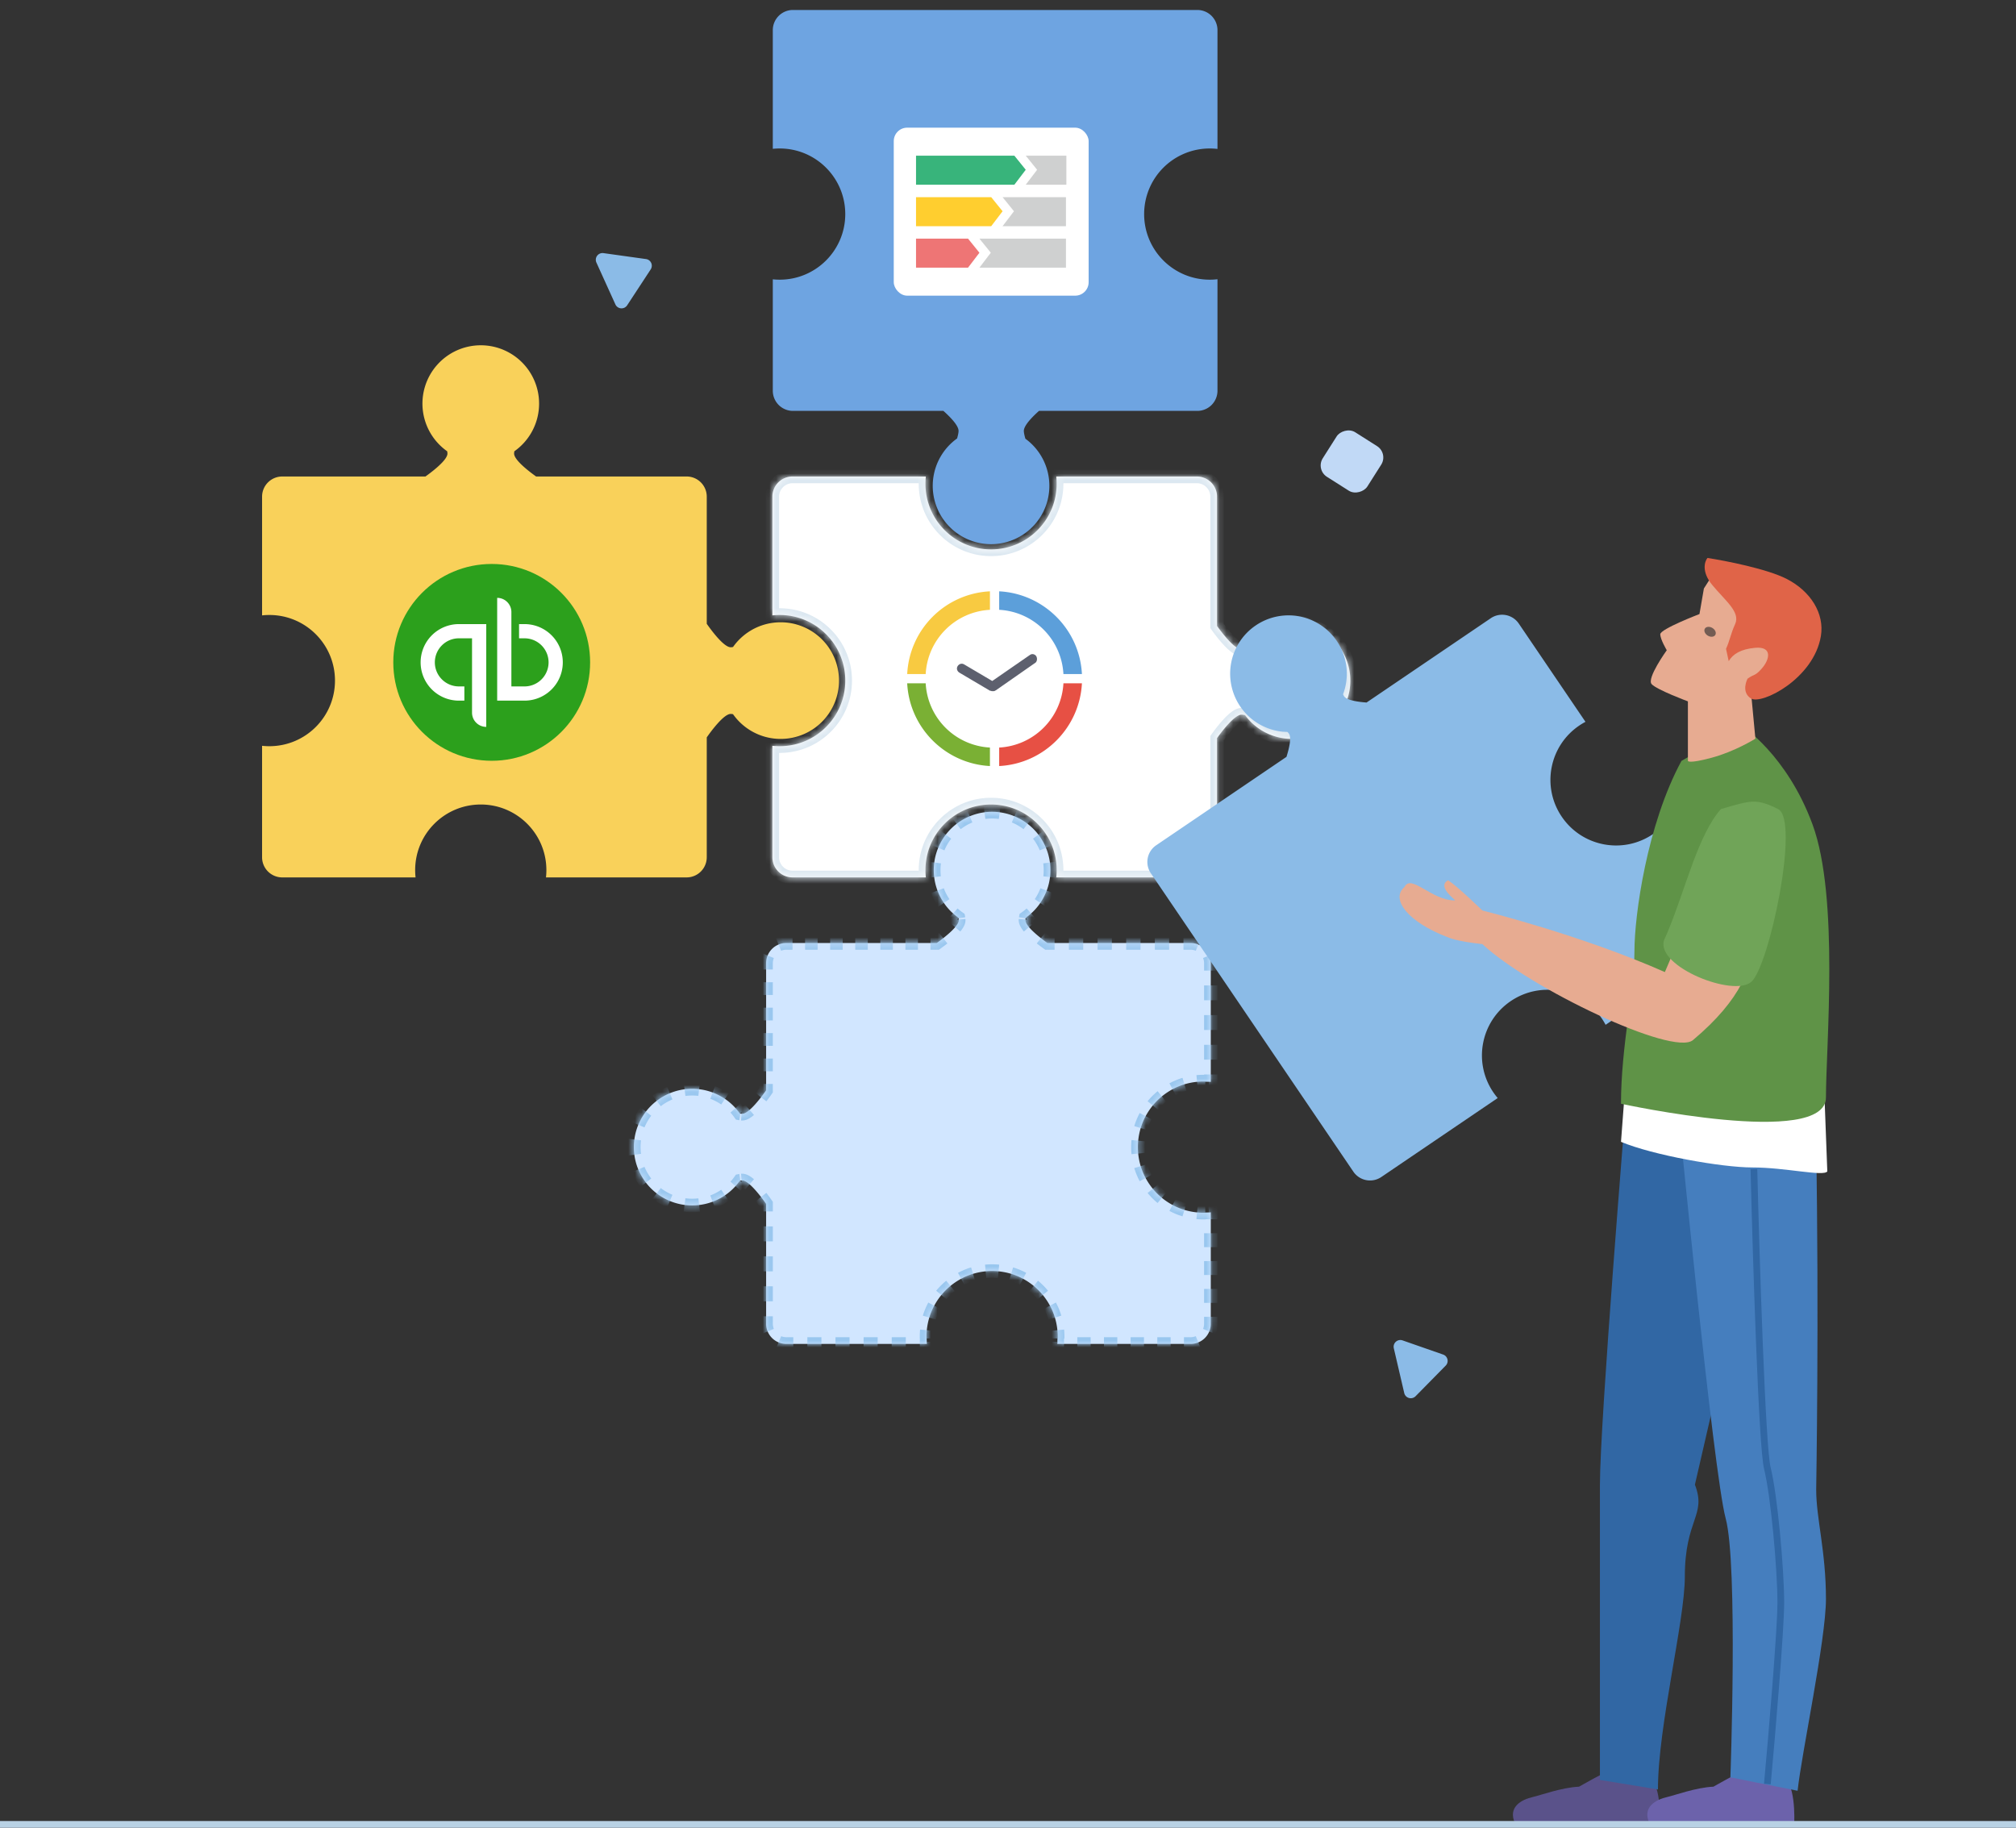
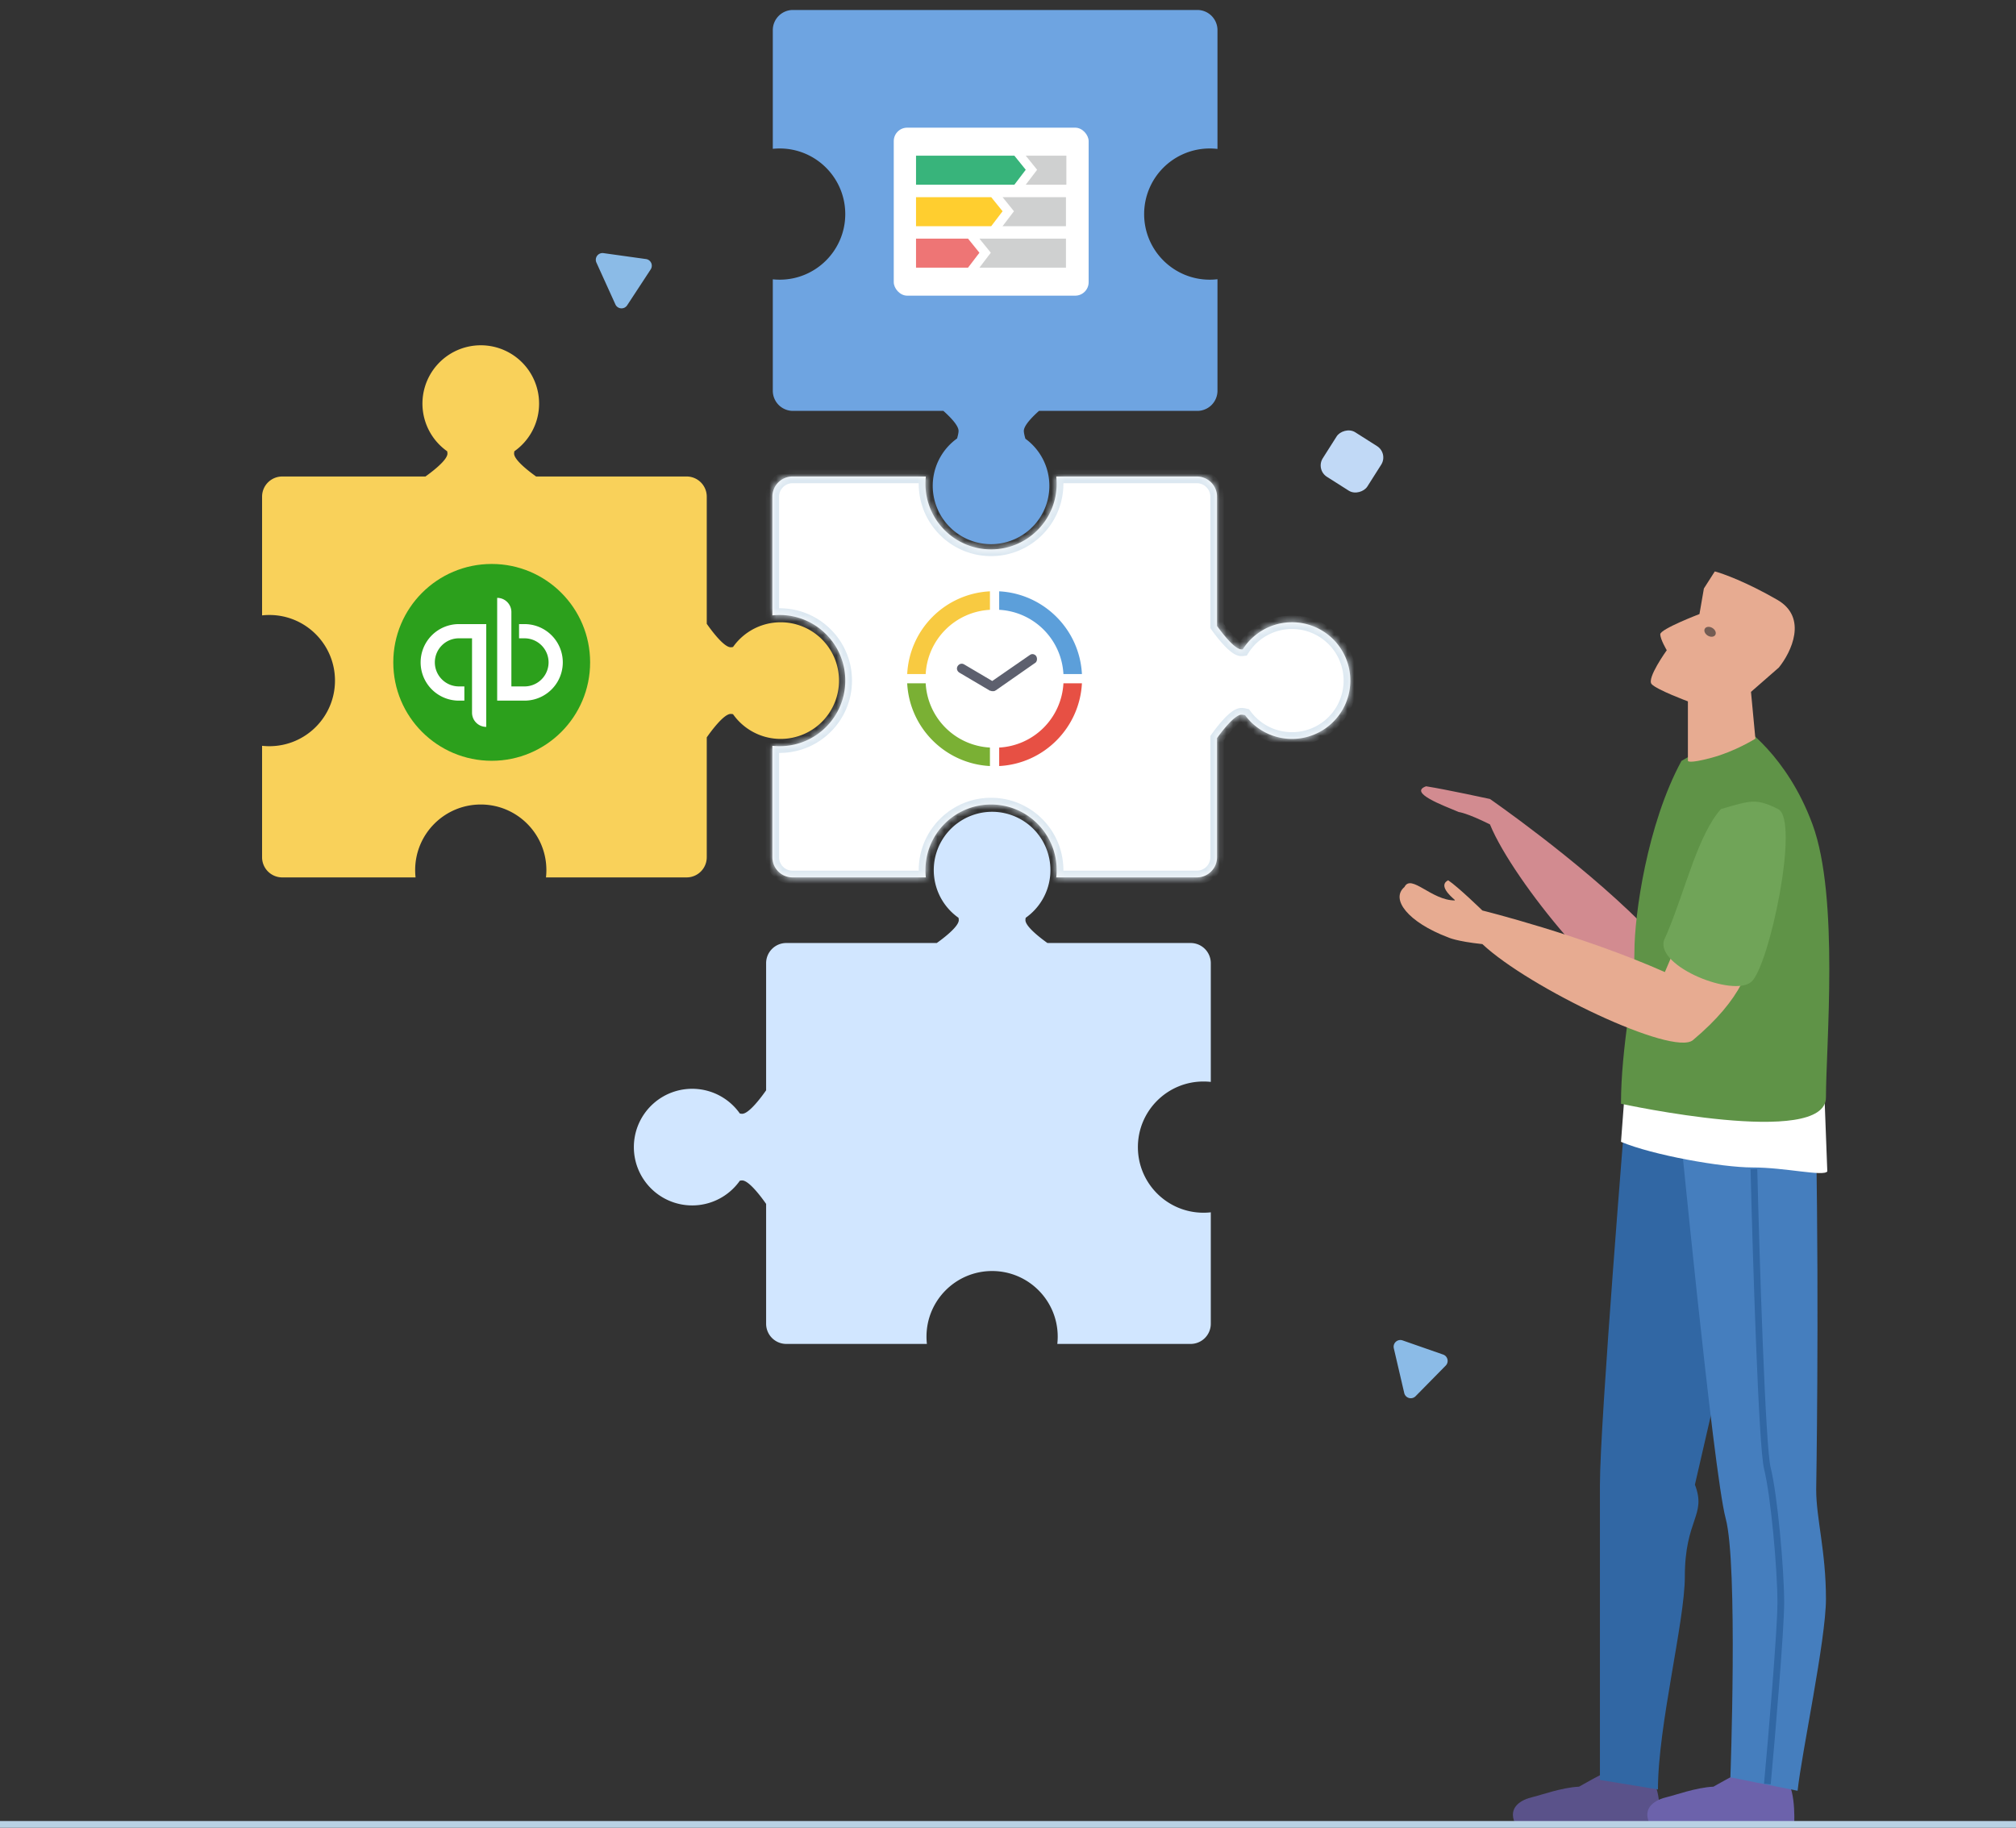
<svg xmlns="http://www.w3.org/2000/svg" width="300" height="272" fill="none">
  <rect width="100%" height="100%" fill="#333333" stroke="none" />
  <g clip-path="url(#clip0)">
    <mask id="a" fill="#fff">
      <path fill-rule="evenodd" clip-rule="evenodd" d="M147.479 81.759c5.392 0 9.763-4.371 9.763-9.763 0-.367-.02-.729-.059-1.085h20.925a3 3 0 0 1 3 3v19.241c.49.691 2.547 3.49 3.642 3.49.057 0 .12-.004.19-.014a8.678 8.678 0 0 1 16.003 4.657 8.678 8.678 0 0 1-15.662 5.152 2.44 2.44 0 0 0-.531-.08c-1.095 0-3.152 2.799-3.642 3.49v17.727a3 3 0 0 1-3 3h-20.925a9.96 9.96 0 0 0 .059-1.085c0-5.392-4.371-9.763-9.763-9.763-5.392 0-9.763 4.371-9.763 9.763 0 .367.02.729.06 1.085h-19.84a3 3 0 0 1-3-3v-16.586c.356.04.718.06 1.084.06 5.392 0 9.764-4.371 9.764-9.763 0-5.392-4.372-9.763-9.764-9.763-.366 0-.728.02-1.084.06V73.91a3 3 0 0 1 3-3h19.84a9.72 9.72 0 0 0-.06 1.085c0 5.392 4.371 9.763 9.763 9.763z" />
    </mask>
    <path fill-rule="evenodd" clip-rule="evenodd" d="M147.479 81.759c5.392 0 9.763-4.371 9.763-9.763 0-.367-.02-.729-.059-1.085h20.925a3 3 0 0 1 3 3v19.241c.49.691 2.547 3.49 3.642 3.49.057 0 .12-.004.19-.014a8.678 8.678 0 0 1 16.003 4.657 8.678 8.678 0 0 1-15.662 5.152 2.44 2.44 0 0 0-.531-.08c-1.095 0-3.152 2.799-3.642 3.49v17.727a3 3 0 0 1-3 3h-20.925a9.96 9.96 0 0 0 .059-1.085c0-5.392-4.371-9.763-9.763-9.763-5.392 0-9.763 4.371-9.763 9.763 0 .367.02.729.06 1.085h-19.84a3 3 0 0 1-3-3v-16.586c.356.04.718.06 1.084.06 5.392 0 9.764-4.371 9.764-9.763 0-5.392-4.372-9.763-9.764-9.763-.366 0-.728.02-1.084.06V73.91a3 3 0 0 1 3-3h19.84a9.72 9.72 0 0 0-.06 1.085c0 5.392 4.371 9.763 9.763 9.763z" fill="#fff" />
    <path d="M157.183 70.91v-1h-1.117l.123 1.11.994-.11zm23.925 22.242h-1v.32l.184.26.816-.58zm3.832 3.476l.132.992.462-.062.25-.392-.844-.538zm.341 9.809l.804-.594-.217-.293-.354-.085-.233.972zm-4.173 3.41l-.816-.579-.184.26v.319h1zm-23.925 20.727l-.994-.11-.123 1.11h1.117v-1zm-19.407 0v1h1.116l-.122-1.11-.994.11zm-22.84-19.586l.109-.993-1.109-.123v1.116h1zm0-19.406h-1v1.116l1.109-.123-.109-.993zm22.84-20.671l.994.11.122-1.11h-1.116v1zm18.466 1.085a8.763 8.763 0 0 1-8.763 8.763v2c5.945 0 10.763-4.819 10.763-10.763h-2zm-.053-.975c.035.32.053.645.053.975h2c0-.404-.022-.802-.065-1.195l-1.988.22zm21.919-1.11h-20.925v2h20.925v-2zm4 4a4 4 0 0 0-4-4v2a2 2 0 0 1 2 2h2zm0 19.241V73.911h-2v19.241h2zm-1.816.58c.253.356.917 1.266 1.669 2.096a9.73 9.73 0 0 0 1.217 1.158c.372.288.939.657 1.572.657v-2c.086 0-.015.019-.352-.24a7.903 7.903 0 0 1-.955-.918 22.37 22.37 0 0 1-1.52-1.912l-1.631 1.159zm4.458 3.91c.112 0 .221-.009.322-.022l-.263-1.983a.893.893 0 0 1-.044.005h-.015v2zm7.515-6.035a9.672 9.672 0 0 0-8.168 4.484l1.687 1.075a7.672 7.672 0 0 1 6.481-3.56v-2zm9.678 9.678c0-5.345-4.333-9.678-9.678-9.678v2a7.678 7.678 0 0 1 7.678 7.678h2zm-9.678 9.678c5.345 0 9.678-4.333 9.678-9.678h-2a7.677 7.677 0 0 1-7.678 7.678v2zm-7.789-3.932a9.667 9.667 0 0 0 7.789 3.932v-2a7.665 7.665 0 0 1-6.18-3.12l-1.609 1.188zm1.038-1.566a3.345 3.345 0 0 0-.764-.108v2l.022.001.063.008c.055.008.125.022.212.043l.467-1.944zm-.764-.108c-.633 0-1.2.369-1.572.656-.422.325-.843.746-1.217 1.158a24.24 24.24 0 0 0-1.669 2.097l1.631 1.158a22.59 22.59 0 0 1 1.52-1.912c.339-.373.668-.696.955-.917.337-.259.438-.24.352-.24v-2zm-2.642 22.217v-17.727h-2v17.727h2zm-4 4a4 4 0 0 0 4-4h-2a2 2 0 0 1-2 2v2zm-20.925 0h20.925v-2h-20.925v2zm-.941-2.085c0 .33-.018.656-.053.975l1.988.22c.043-.393.065-.791.065-1.195h-2zm-8.763-8.763a8.763 8.763 0 0 1 8.763 8.763h2c0-5.944-4.818-10.763-10.763-10.763v2zm-8.763 8.763a8.764 8.764 0 0 1 8.763-8.763v-2c-5.944 0-10.763 4.819-10.763 10.763h2zm.054.975a8.702 8.702 0 0 1-.054-.975h-2c0 .404.022.802.066 1.195l1.988-.22zm-20.834 1.11h19.84v-2h-19.84v2zm-4-4a4 4 0 0 0 4 4v-2a2 2 0 0 1-2-2h-2zm0-16.586v16.586h2v-16.586h-2zm2.084-.94c-.329 0-.655-.018-.975-.053l-.219 1.987c.392.044.791.066 1.194.066v-2zm8.764-8.763a8.763 8.763 0 0 1-8.764 8.763v2c5.945 0 10.764-4.819 10.764-10.763h-2zm-8.764-8.763a8.764 8.764 0 0 1 8.764 8.763h2c0-5.944-4.819-10.763-10.764-10.763v2zm-.975.053c.32-.035.646-.053.975-.053v-2c-.403 0-.802.022-1.194.066l.219 1.987zm-1.109-18.664v17.67h2v-17.67h-2zm4-4a4 4 0 0 0-4 4h2a2 2 0 0 1 2-2v-2zm19.84 0h-19.84v2h19.84v-2zm.94 2.085c0-.33.018-.655.054-.975l-1.988-.22c-.044.393-.066.791-.066 1.195h2zm8.763 8.763a8.763 8.763 0 0 1-8.763-8.763h-2c0 5.944 4.819 10.763 10.763 10.763v-2z" fill="#DCE8F1" mask="url(#a)" />
-     <circle cx="148" cy="101" r="13" fill="#fff" />
    <path d="M137.751 100.312a10.118 10.118 0 0 1 9.561-9.56V88A12.97 12.97 0 0 0 135 100.312h2.751z" fill="#F8CA41" />
    <path d="M148.688 90.751a10.118 10.118 0 0 1 9.56 9.561H161c-.344-6.672-5.709-11.968-12.312-12.312v2.751z" fill="#5C9FDA" />
    <path d="M147.312 111.249a10.119 10.119 0 0 1-9.561-9.561H135c.344 6.672 5.709 11.968 12.312 12.312v-2.751z" fill="#7AB034" />
    <path d="M158.248 101.688a10.119 10.119 0 0 1-9.56 9.561V114c6.671-.344 11.968-5.709 12.312-12.312h-2.752z" fill="#E75044" />
    <path d="M154.19 97.63c-.206-.275-.619-.413-.962-.138l-5.572 3.852-4.196-2.476c-.344-.206-.756-.069-.963.275-.206.344-.068.757.275.963l4.54 2.682h.069c.069 0 .138.069.206.069h.275c.138 0 .207-.069.344-.137l5.916-4.127c.206-.207.275-.62.068-.963z" fill="#5D606E" />
    <path fill-rule="evenodd" clip-rule="evenodd" d="M115 4.484a3 3 0 0 1 3-3h60.172a3 3 0 0 1 3 3v17.679a9.876 9.876 0 0 0-1.15-.067 9.762 9.762 0 0 0-9.763 9.763c0 5.392 4.371 9.763 9.763 9.763a9.92 9.92 0 0 0 1.15-.067v16.593a3 3 0 0 1-3 3h-23.558c-1.03.918-2.257 2.179-2.257 2.977 0 .261.088.67.23 1.164a8.678 8.678 0 1 1-10.163-.039c.136-.475.219-.87.219-1.125 0-.798-1.227-2.06-2.257-2.977H118a3 3 0 0 1-3-3V41.569a9.88 9.88 0 0 0 1.02.053c5.392 0 9.763-4.371 9.763-9.763 0-5.392-4.371-9.763-9.763-9.763a9.88 9.88 0 0 0-1.02.052V4.484z" fill="#6EA4E1" />
    <path fill-rule="evenodd" clip-rule="evenodd" d="M71.544 51.385a8.678 8.678 0 0 0-5 15.772c.026.134.04.25.04.344 0 .972-2.286 2.706-3.273 3.41H42a3 3 0 0 0-3 3v17.67a9.96 9.96 0 0 1 1.085-.06c5.392 0 9.763 4.372 9.763 9.764 0 5.392-4.371 9.763-9.763 9.763-.367 0-.729-.02-1.085-.06v16.586a3 3 0 0 0 3 3h19.84a9.885 9.885 0 0 1-.06-1.085c0-5.392 4.372-9.763 9.764-9.763 5.392 0 9.763 4.371 9.763 9.763 0 .367-.02.729-.06 1.085h20.925a3 3 0 0 0 3-3v-17.837c.561-.806 2.511-3.493 3.564-3.493.095 0 .211.014.345.041a8.678 8.678 0 0 0 15.772-5 8.678 8.678 0 0 0-15.772-5c-.134.026-.25.04-.345.04-1.053 0-3.003-2.686-3.564-3.492V73.91a3 3 0 0 0-3-3H79.777c-.988-.704-3.274-2.438-3.274-3.41 0-.095.014-.21.04-.344a8.678 8.678 0 0 0-5-15.772z" fill="#F9D15A" />
    <path d="M73.171 113.218c8.088 0 14.645-6.557 14.645-14.645S81.259 83.928 73.17 83.928s-14.645 6.557-14.645 14.645 6.557 14.645 14.645 14.645z" fill="#2CA01C" />
    <path d="M62.593 98.572a5.695 5.695 0 0 0 5.695 5.696h.814v-2.116h-.814a3.584 3.584 0 0 1-3.58-3.58 3.584 3.584 0 0 1 3.58-3.58h1.955v11.065c0 1.169.947 2.116 2.115 2.116V92.877h-4.07a5.695 5.695 0 0 0-5.695 5.695zm15.46-5.694h-.813v2.115h.814a3.584 3.584 0 0 1 3.58 3.58 3.584 3.584 0 0 1-3.58 3.58h-1.955V91.088a2.115 2.115 0 0 0-2.115-2.115v15.295h4.07a5.695 5.695 0 1 0 0-11.39z" fill="#fff" />
    <mask id="b" fill="#fff">
      <path fill-rule="evenodd" clip-rule="evenodd" d="M147.634 120.811a8.678 8.678 0 0 1 5 15.772 1.8 1.8 0 0 0-.041.344c0 .972 2.286 2.706 3.274 3.41h21.311a3 3 0 0 1 3 3v17.67a9.96 9.96 0 0 0-1.085-.059c-5.392 0-9.763 4.371-9.763 9.763 0 5.392 4.371 9.763 9.763 9.763.367 0 .729-.02 1.085-.06V197a3 3 0 0 1-3 3h-19.841c.04-.356.06-.718.06-1.085 0-5.392-4.371-9.763-9.763-9.763-5.392 0-9.763 4.371-9.763 9.763 0 .367.02.729.06 1.085h-20.925a3 3 0 0 1-3-3v-17.836c-.562-.807-2.511-3.494-3.565-3.494-.094 0-.21.015-.344.041a8.679 8.679 0 1 1 0-10 1.8 1.8 0 0 0 .344.041c1.054 0 3.003-2.686 3.565-3.493v-18.922a3 3 0 0 1 3-3h22.395c.988-.704 3.274-2.438 3.274-3.41a1.8 1.8 0 0 0-.041-.344 8.678 8.678 0 0 1 5-15.772z" />
    </mask>
    <path fill-rule="evenodd" clip-rule="evenodd" d="M147.634 120.811a8.678 8.678 0 0 1 5 15.772 1.8 1.8 0 0 0-.041.344c0 .972 2.286 2.706 3.274 3.41h21.311a3 3 0 0 1 3 3v17.67a9.96 9.96 0 0 0-1.085-.059c-5.392 0-9.763 4.371-9.763 9.763 0 5.392 4.371 9.763 9.763 9.763.367 0 .729-.02 1.085-.06V197a3 3 0 0 1-3 3h-19.841c.04-.356.06-.718.06-1.085 0-5.392-4.371-9.763-9.763-9.763-5.392 0-9.763 4.371-9.763 9.763 0 .367.02.729.06 1.085h-20.925a3 3 0 0 1-3-3v-17.836c-.562-.807-2.511-3.494-3.565-3.494-.094 0-.21.015-.344.041a8.679 8.679 0 1 1 0-10 1.8 1.8 0 0 0 .344.041c1.054 0 3.003-2.686 3.565-3.493v-18.922a3 3 0 0 1 3-3h22.395c.988-.704 3.274-2.438 3.274-3.41a1.8 1.8 0 0 0-.041-.344 8.678 8.678 0 0 1 5-15.772z" fill="#D1E6FF" />
-     <path d="M152.634 136.583l-.49-.097.039-.196.163-.115.288.408zm3.233 3.754v.5h-.16l-.13-.093.29-.407zm24.311 20.67h.5v.559l-.555-.062.055-.497zm0 19.407l-.055-.497.555-.061v.558h-.5zM157.337 200v.5h-.558l.061-.555.497.055zm-19.406 0l.496-.055.062.555h-.558v-.5zm-23.925-20.836l.41-.286.09.129v.157h-.5zm-3.909-3.453l-.409-.288.116-.163.195-.039.098.49zm-7.094 3.679v-.5.5zm0-17.357v-.5.5zm7.094 3.678l-.098.491-.195-.039-.116-.163.409-.289zm3.909-3.452h.5v.157l-.09.129-.41-.286zm25.395-21.922l.291.407-.131.093h-.16v-.5zm3.233-3.754l.289-.408.163.115.039.196-.491.097zm14.178-7.094c0 .371-.022.736-.064 1.095l-.993-.118c.038-.32.057-.646.057-.977h1zm-.582 3.224c-.26.692-.6 1.344-1.01 1.945l-.826-.564a8.157 8.157 0 0 0 .9-1.732l.936.351zm-2.451 3.594a8.991 8.991 0 0 1-.857.685l-.576-.817c.266-.188.522-.392.764-.611l.669.743zm-.655.374l-.013.071-.986-.166a4.34 4.34 0 0 1 .019-.1l.98.195zm-.029.198l-.002.048h-1c0-.041.002-.083.005-.124l.997.076zm-.002.048a.63.63 0 0 0 .09.26c.072.136.183.296.333.474l-.767.642a3.788 3.788 0 0 1-.45-.649 1.57 1.57 0 0 1-.206-.727h1zm2.118 2.295c.359.283.695.529.946.708l-.58.814a25.184 25.184 0 0 1-.984-.736l.618-.786zm.656.615h1.065v1h-1.065v-1zm3.196 0h2.131v1h-2.131v-1zm4.263 0h2.131v1h-2.131v-1zm4.262 0h2.131v1h-2.131v-1zm4.262 0h2.131v1h-2.131v-1zm4.262 0h1.066v1h-1.066v-1zm1.066 0c.473 0 .926.094 1.34.266l-.383.923a2.512 2.512 0 0 0-.957-.189v-1zm3.234 2.16c.171.413.266.866.266 1.34h-1c0-.34-.068-.663-.19-.957l.924-.383zm.266 1.34v1.104h-1v-1.104h1zm0 3.313v2.209h-1v-2.209h1zm0 4.418v2.209h-1v-2.209h1zm0 4.417v2.209h-1v-2.209h1zm0 4.418v1.104h-1v-1.104h1zm-.555 1.601a20.35 20.35 0 0 0-.257-.025l.082-.996c.096.008.19.017.285.027l-.11.994zm-.772-.053a11.097 11.097 0 0 0-.258-.003v-1c.095 0 .19.001.285.004l-.027.999zm-.258-.003c-.307 0-.61.015-.909.044l-.097-.996a10.46 10.46 0 0 1 1.006-.048v1zm-2.69.396a9.158 9.158 0 0 0-1.677.696l-.472-.882a10.166 10.166 0 0 1 1.859-.771l.29.957zm-3.186 1.706c-.469.385-.9.816-1.285 1.284l-.773-.634c.427-.52.903-.996 1.423-1.423l.635.773zm-2.295 2.794a9.228 9.228 0 0 0-.696 1.677l-.957-.29c.197-.65.456-1.272.771-1.859l.882.472zm-1.048 3.458a9.41 9.41 0 0 0-.044.909h-1c0-.339.016-.675.048-1.006l.996.097zm-.044.909c0 .307.015.61.044.909l-.996.097a10.475 10.475 0 0 1-.048-1.006h1zm.396 2.69c.178.585.412 1.146.696 1.677l-.882.472a10.224 10.224 0 0 1-.771-1.859l.957-.29zm1.706 3.186c.385.469.816.899 1.285 1.285l-.635.772c-.52-.426-.996-.903-1.423-1.422l.773-.635zm2.794 2.295c.53.284 1.091.518 1.677.695l-.29.957a10.162 10.162 0 0 1-1.859-.77l.472-.882zm3.458 1.048c.299.029.602.044.909.044v1c-.339 0-.675-.017-1.006-.049l.097-.995zm.909.044a7.4 7.4 0 0 0 .258-.004l.027 1c-.095.003-.19.004-.285.004v-1zm.773-.032a7.21 7.21 0 0 0 .257-.025l.11.994c-.095.011-.189.02-.285.028l-.082-.997zm.812.472v1.037h-1v-1.037h1zm0 3.11v2.073h-1v-2.073h1zm0 4.147v2.073h-1v-2.073h1zm0 4.146v2.073h-1v-2.073h1zm0 4.147V197h-1v-1.036h1zm0 1.036c0 .474-.095.927-.266 1.34l-.924-.383a2.49 2.49 0 0 0 .19-.957h1zm-2.16 3.235a3.504 3.504 0 0 1-1.34.265v-1c.34 0 .662-.067.957-.189l.383.924zm-1.34.265h-.992v-1h.992v1zm-2.976 0h-1.984v-1h1.984v1zm-3.968 0h-1.984v-1h1.984v1zm-3.968 0h-1.984v-1h1.984v1zm-3.968 0h-1.984v-1h1.984v1zm-3.969 0h-.992v-1h.992v1zm-1.489-.555c.01-.085.018-.17.025-.256l.997.082c-.008.095-.017.19-.028.284l-.994-.11zm.054-.772c.002-.085.003-.171.003-.258h1c0 .096-.001.191-.004.286l-.999-.028zm.003-.258c0-.307-.015-.61-.044-.909l.995-.096c.033.331.049.666.049 1.005h-1zm-.396-2.69a9.288 9.288 0 0 0-.696-1.677l.882-.472c.315.588.574 1.21.771 1.859l-.957.29zm-1.706-3.186a9.344 9.344 0 0 0-1.285-1.285l.635-.772c.519.426.996.903 1.423 1.422l-.773.635zm-2.794-2.295a9.154 9.154 0 0 0-1.677-.695l.29-.957a10.22 10.22 0 0 1 1.859.77l-.472.882zm-3.458-1.048a9.41 9.41 0 0 0-.909-.044v-1c.339 0 .675.017 1.006.049l-.097.995zm-.909-.044c-.307 0-.61.015-.909.044l-.097-.995c.331-.032.667-.049 1.006-.049v1zm-2.69.397a9.154 9.154 0 0 0-1.677.695l-.472-.882a10.22 10.22 0 0 1 1.859-.77l.29.957zm-3.186 1.705c-.469.386-.9.816-1.285 1.285l-.773-.635c.427-.519.904-.996 1.423-1.422l.635.772zm-2.295 2.794a9.288 9.288 0 0 0-.696 1.677l-.957-.29c.197-.649.456-1.271.771-1.859l.882.472zm-1.048 3.458a9.41 9.41 0 0 0-.044.909h-1c0-.339.016-.674.049-1.005l.995.096zm-.044.909c0 .087.001.173.003.258l-.999.028a9.05 9.05 0 0 1-.004-.286h1zm.032.774c.007.086.015.171.024.256l-.993.11a8.804 8.804 0 0 1-.028-.284l.997-.082zm-.472.811h-1.047v-1h1.047v1zm-3.139 0h-2.093v-1h2.093v1zm-4.185 0h-2.093v-1h2.093v1zm-4.185 0h-2.093v-1h2.093v1zm-4.185 0h-2.093v-1h2.093v1zm-4.185 0h-1.046v-1h1.046v1zm-1.046 0c-.474 0-.927-.094-1.34-.265l.383-.924c.294.122.617.189.957.189v1zm-3.235-2.16a3.496 3.496 0 0 1-.265-1.34h1c0 .34.067.663.189.957l-.924.383zm-.265-1.34v-1.114h1V197h-1zm0-3.344v-2.23h1v2.23h-1zm0-4.459v-2.23h1v2.23h-1zm0-4.459v-2.23h1v2.23h-1zm0-4.46v-1.114h1v1.114h-1zm.089-.829a24.733 24.733 0 0 0-.738-1.006l.791-.611c.334.431.607.814.768 1.046l-.821.571zm-2.374-2.817a3.098 3.098 0 0 0-.503-.363c-.151-.082-.24-.099-.277-.099v-1c.274 0 .534.1.756.222.228.124.456.293.675.481l-.651.759zm-.78-.462l-.049.002-.075-.997c.041-.003.083-.005.124-.005v1zm-.176.019c-.022.003-.046.008-.071.013l-.195-.981.1-.018.166.986zm.24-.189a9.25 9.25 0 0 1-.685.857l-.742-.67c.218-.242.422-.497.61-.764l.817.577zm-2.334 2.297a9.125 9.125 0 0 1-1.944 1.01l-.351-.936a8.127 8.127 0 0 0 1.731-.9l.564.826zm-4.073 1.528a9.212 9.212 0 0 1-1.095.065v-1c.331 0 .657-.02.977-.058l.118.993zm-1.095.065c-.406 0-.806-.027-1.198-.078l.129-.992c.35.046.706.07 1.069.07v1zm-3.514-.697a9.194 9.194 0 0 1-2.074-1.2l.61-.793a8.13 8.13 0 0 0 1.847 1.069l-.383.924zm-3.768-2.894a9.166 9.166 0 0 1-1.2-2.074l.924-.383a8.183 8.183 0 0 0 1.069 1.848l-.793.609zm-1.819-4.39a9.248 9.248 0 0 1-.077-1.198h1c0 .363.023.72.069 1.069l-.992.129zm-.077-1.198c0-.406.026-.805.077-1.198l.992.13c-.046.349-.07.706-.07 1.068h-1zm.696-3.513a9.173 9.173 0 0 1 1.2-2.075l.793.61a8.161 8.161 0 0 0-1.07 1.848l-.923-.383zm2.894-3.769a9.153 9.153 0 0 1 2.074-1.199l.383.923a8.205 8.205 0 0 0-1.848 1.069l-.609-.793zm4.39-1.818a9.109 9.109 0 0 1 1.198-.078v1a8.37 8.37 0 0 0-1.069.069l-.129-.991zm1.198-.078c.37 0 .736.022 1.095.065l-.118.993a8.282 8.282 0 0 0-.977-.058v-1zm3.224.582c.692.26 1.343.6 1.944 1.01l-.564.826a8.17 8.17 0 0 0-1.731-.899l.351-.937zm3.593 2.451c.245.271.474.558.685.857l-.817.577a8.168 8.168 0 0 0-.61-.764l.742-.67zm.374.655l.071.013-.166.986-.1-.018.195-.981zm.198.029c.02.002.037.002.049.002v1c-.041 0-.083-.002-.124-.005l.075-.997zm.049.002c.037 0 .126-.016.277-.099a2.98 2.98 0 0 0 .503-.363l.651.759a4.009 4.009 0 0 1-.675.482c-.222.121-.482.221-.756.221v-1zm2.416-2.273c.321-.414.584-.783.738-1.006l.821.572c-.161.231-.434.614-.768 1.046l-.791-.612zm.649-.72v-.946h1v.946h-1zm0-2.838v-1.892h1v1.892h-1zm0-3.785v-1.892h1v1.892h-1zm0-3.784v-1.892h1v1.892h-1zm0-3.784v-1.893h1v1.893h-1zm0-3.785v-.946h1v.946h-1zm0-.946c0-.474.094-.927.265-1.34l.924.383a2.49 2.49 0 0 0-.189.957h-1zm2.16-3.234a3.478 3.478 0 0 1 1.34-.266v1c-.34 0-.663.068-.957.189l-.383-.923zm1.34-.266h.933v1h-.933v-1zm2.799 0h1.866v1h-1.866v-1zm3.733 0h1.866v1h-1.866v-1zm3.732 0h1.867v1h-1.867v-1zm3.733 0h1.866v1h-1.866v-1zm3.733 0h1.866v1h-1.866v-1zm3.732 0h.933v1h-.933v-1zm.643.093c.251-.179.587-.425.946-.708l.619.786c-.375.295-.724.551-.984.736l-.581-.814zm2.642-2.269c.149-.178.26-.338.333-.474a.637.637 0 0 0 .089-.26h1c0 .263-.092.513-.206.727-.116.22-.274.439-.45.649l-.766-.642zm.422-.734c0-.012 0-.029-.002-.048l.997-.076c.003.041.005.083.005.124h-1zm-.018-.175l-.013-.071.981-.195.018.1-.986.166zm.189.24c-.3-.211-.586-.44-.857-.685l.67-.743c.242.219.497.423.764.611l-.577.817zm-2.298-2.334a9.178 9.178 0 0 1-1.01-1.945l.936-.351c.231.616.535 1.197.9 1.732l-.826.564zm-1.528-4.074a9.415 9.415 0 0 1-.064-1.095h1c0 .331.019.657.057.977l-.993.118zm-.064-1.095c0-.405.026-.805.077-1.198l.992.13a8.176 8.176 0 0 0-.069 1.068h-1zm.696-3.513a9.2 9.2 0 0 1 1.2-2.075l.793.61a8.198 8.198 0 0 0-1.069 1.848l-.924-.383zm2.894-3.768a9.125 9.125 0 0 1 2.075-1.2l.383.923a8.176 8.176 0 0 0-1.848 1.069l-.61-.792zm4.39-1.819a9.109 9.109 0 0 1 1.198-.078v1c-.362 0-.719.024-1.069.069l-.129-.991zm1.198-.078c.406 0 .806.026 1.198.078l-.129.991a8.37 8.37 0 0 0-1.069-.069v-1zm3.514.697a9.118 9.118 0 0 1 2.074 1.2l-.609.792a8.22 8.22 0 0 0-1.848-1.069l.383-.923zm3.768 2.893a9.2 9.2 0 0 1 1.2 2.075l-.924.383a8.16 8.16 0 0 0-1.069-1.848l.793-.61zm1.819 4.39c.051.393.077.793.077 1.198h-1c0-.362-.023-.719-.069-1.068l.992-.13zm-4.101 8.292l-.981-.194.078-.392.326-.23.577.816zm3.233 3.754v1h-.32l-.261-.186.581-.814zm24.311 20.67h1v1.117l-1.11-.123.11-.994zm0 19.407l-.11-.994 1.11-.122v1.116h-1zM157.337 200v1h-1.116l.123-1.11.993.11zm-19.406 0l.993-.11.123 1.11h-1.116v-1zm-23.925-20.836l.82-.572.18.258v.314h-1zm-3.909-3.453l-.817-.576.23-.327.392-.077.195.98zm-7.094 3.679v-1 1zm0-17.357v-1 1zm7.094 3.678l-.195.981-.392-.078-.23-.326.817-.577zm3.909-3.452h1v.314l-.18.257-.82-.571zm25.395-21.922l.581.814-.261.186h-.32v-1zm3.233-3.754l.577-.816.326.23.078.392-.981.194zm14.678-7.094c0 .39-.023.776-.068 1.154l-1.986-.236c.036-.3.054-.607.054-.918h2zm-.614 3.4a9.654 9.654 0 0 1-1.065 2.05l-1.652-1.127a7.673 7.673 0 0 0 .845-1.626l1.872.703zm-2.584 3.789a9.813 9.813 0 0 1-.903.722l-1.154-1.633a7.78 7.78 0 0 0 .718-.574l1.339 1.485zm-.499.1c-.004.021-.008.039-.01.056l-1.973-.331.021-.114 1.962.389zm-.021.138l-.001.011h-2c0-.056.003-.11.007-.162l1.994.151zm-.001.011c0-.079-.024-.079.032.026.05.094.138.224.274.387l-1.534 1.284a4.322 4.322 0 0 1-.508-.736c-.133-.251-.264-.584-.264-.961h2zm1.927 1.902c.352.277.681.518.927.694l-1.161 1.628c-.264-.188-.62-.449-1.003-.75l1.237-1.572zm.347.508h1.065v2h-1.065v-2zm3.196 0h2.131v2h-2.131v-2zm4.263 0h2.131v2h-2.131v-2zm4.262 0h2.131v2h-2.131v-2zm4.262 0h2.131v2h-2.131v-2zm4.262 0h1.066v2h-1.066v-2zm1.066 0c.54 0 1.058.108 1.531.304l-.766 1.847a1.992 1.992 0 0 0-.765-.151v-2zm3.696 2.469c.196.473.304.99.304 1.531h-2c0-.273-.054-.531-.152-.765l1.848-.766zm.304 1.531v1.104h-2v-1.104h2zm0 3.313v2.209h-2v-2.209h2zm0 4.418v2.209h-2v-2.209h2zm0 4.417v2.209h-2v-2.209h2zm0 4.418v1.104h-2v-1.104h2zm-1.11 2.098a6.65 6.65 0 0 0-.243-.023l.165-1.993c.099.008.199.017.298.028l-.22 1.988zm-.731-.05a9.865 9.865 0 0 0-.244-.003v-2c.1 0 .2.001.299.004l-.055 1.999zm-.244-.003a9.06 9.06 0 0 0-.861.041l-.193-1.99c.347-.034.698-.051 1.054-.051v2zm-2.545.375a8.698 8.698 0 0 0-1.586.657l-.944-1.763c.616-.33 1.269-.602 1.95-.808l.58 1.914zm-3.014 1.613a8.844 8.844 0 0 0-1.216 1.216l-1.545-1.27a10.83 10.83 0 0 1 1.491-1.491l1.27 1.545zm-2.172 2.644a8.74 8.74 0 0 0-.657 1.586l-1.914-.58c.206-.681.478-1.334.808-1.95l1.763.944zm-.991 3.27a9.06 9.06 0 0 0-.041.861h-2c0-.356.017-.707.051-1.054l1.99.193zm-.041.861c0 .29.014.577.041.86l-1.99.194a10.813 10.813 0 0 1-.051-1.054h2zm.375 2.545a8.77 8.77 0 0 0 .657 1.586l-1.763.944a10.677 10.677 0 0 1-.808-1.95l1.914-.58zm1.613 3.014c.365.443.772.851 1.216 1.215l-1.27 1.546a10.837 10.837 0 0 1-1.491-1.492l1.545-1.269zm2.644 2.171c.502.269 1.032.49 1.586.658l-.58 1.914a10.68 10.68 0 0 1-1.95-.809l.944-1.763zm3.27.991c.283.028.57.042.861.042v2c-.356 0-.707-.017-1.054-.051l.193-1.991zm.861.042c.082 0 .163-.001.244-.003l.055 1.999a9.893 9.893 0 0 1-.299.004v-2zm.732-.03l.243-.024.22 1.988c-.099.011-.199.021-.298.029l-.165-1.993zm1.353.97v1.037h-2v-1.037h2zm0 3.11v2.073h-2v-2.073h2zm0 4.147v2.073h-2v-2.073h2zm0 4.146v2.073h-2v-2.073h2zm0 4.147V197h-2v-1.036h2zm0 1.036c0 .541-.108 1.059-.304 1.532l-1.848-.766c.098-.235.152-.493.152-.766h2zm-2.469 3.696a3.975 3.975 0 0 1-1.531.304v-2c.273 0 .531-.054.765-.151l.766 1.847zm-1.531.304h-.992v-2h.992v2zm-2.976 0h-1.984v-2h1.984v2zm-3.968 0h-1.984v-2h1.984v2zm-3.968 0h-1.984v-2h1.984v2zm-3.968 0h-1.984v-2h1.984v2zm-3.969 0h-.992v-2h.992v2zm-1.985-1.11l.023-.243 1.993.165c-.008.1-.018.199-.029.298l-1.987-.22zm.05-.73c.002-.081.003-.163.003-.245h2c0 .1-.001.2-.004.299l-1.999-.054zm.003-.245c0-.29-.014-.577-.042-.86l1.991-.194c.034.347.051.699.051 1.054h-2zm-.375-2.545a8.731 8.731 0 0 0-.658-1.586l1.764-.944c.33.616.602 1.269.808 1.95l-1.914.58zm-1.613-3.014a8.837 8.837 0 0 0-1.216-1.215l1.27-1.546c.544.448 1.044.947 1.491 1.492l-1.545 1.269zm-2.644-2.171a8.702 8.702 0 0 0-1.586-.658l.58-1.914c.681.207 1.334.479 1.95.809l-.944 1.763zm-3.271-.991a8.705 8.705 0 0 0-.86-.042v-2c.355 0 .707.017 1.054.051l-.194 1.991zm-.86-.042c-.291 0-.578.014-.86.042l-.194-1.991c.347-.034.699-.051 1.054-.051v2zm-2.545.375a8.702 8.702 0 0 0-1.586.658l-.944-1.763c.616-.33 1.269-.602 1.95-.809l.58 1.914zm-3.014 1.614a8.837 8.837 0 0 0-1.216 1.215l-1.545-1.269c.447-.545.947-1.044 1.491-1.492l1.27 1.546zm-2.172 2.643a8.8 8.8 0 0 0-.657 1.586l-1.914-.58c.206-.681.478-1.334.808-1.95l1.763.944zm-.99 3.271c-.028.283-.042.57-.042.86h-2c0-.355.017-.707.051-1.054l1.991.194zm-.042.86c0 .082.001.164.003.245l-1.999.054a9.893 9.893 0 0 1-.004-.299h2zm.03.732l.023.243-1.987.22a9.694 9.694 0 0 1-.029-.298l1.993-.165zm-.97 1.353h-1.047v-2h1.047v2zm-3.139 0h-2.093v-2h2.093v2zm-4.185 0h-2.093v-2h2.093v2zm-4.185 0h-2.093v-2h2.093v2zm-4.185 0h-2.093v-2h2.093v2zm-4.185 0h-1.046v-2h1.046v2zm-1.046 0a3.976 3.976 0 0 1-1.532-.304l.766-1.847a2 2 0 0 0 .766.151v2zm-3.696-2.468a3.976 3.976 0 0 1-.304-1.532h2a2 2 0 0 0 .151.766l-1.847.766zm-.304-1.532v-1.114h2V197h-2zm0-3.344v-2.23h2v2.23h-2zm0-4.459v-2.23h2v2.23h-2zm0-4.459v-2.23h2v2.23h-2zm0-4.46v-1.114h2v1.114h-2zm.179-.543c-.152-.218-.409-.58-.723-.986l1.582-1.223c.34.44.618.83.782 1.066l-1.641 1.143zm-2.289-2.723a2.574 2.574 0 0 0-.417-.304c-.116-.063-.119-.038-.038-.038v-2c.392 0 .738.142.996.283.269.147.527.34.761.541l-1.302 1.518zm-.455-.342l-.011.001-.151-1.994c.052-.004.106-.007.162-.007v2zm-.093.012l-.056.01-.39-1.961.115-.022.331 1.973zm.566-.394a9.68 9.68 0 0 1-.722.903l-1.486-1.339c.205-.227.397-.467.574-.717l1.634 1.153zm-2.461 2.422a9.616 9.616 0 0 1-2.051 1.065l-.702-1.872a7.642 7.642 0 0 0 1.625-.845l1.128 1.652zm-4.296 1.611a9.783 9.783 0 0 1-1.154.069v-2c.311 0 .617-.019.918-.055l.236 1.986zm-1.154.069c-.428 0-.849-.028-1.263-.082l.259-1.983a7.9 7.9 0 0 0 1.004.065v2zm-3.705-.735a9.707 9.707 0 0 1-2.188-1.265l1.219-1.586a7.651 7.651 0 0 0 1.735 1.003l-.766 1.848zm-3.973-3.051a9.667 9.667 0 0 1-1.266-2.188l1.848-.766a7.649 7.649 0 0 0 1.003 1.735l-1.585 1.219zm-1.919-4.63a9.755 9.755 0 0 1-.081-1.263h2c0 .341.022.676.064 1.004l-1.983.259zm-.081-1.263c0-.427.027-.849.081-1.262l1.983.258a7.767 7.767 0 0 0-.064 1.004h-2zm.734-3.705a9.66 9.66 0 0 1 1.266-2.187l1.585 1.218a7.692 7.692 0 0 0-1.003 1.735l-1.848-.766zm3.051-3.973a9.632 9.632 0 0 1 2.188-1.265l.766 1.847a7.692 7.692 0 0 0-1.735 1.004l-1.219-1.586zm4.63-1.918a9.755 9.755 0 0 1 1.263-.082v2a7.72 7.72 0 0 0-1.004.065l-.259-1.983zm1.263-.082c.39 0 .775.023 1.154.068l-.236 1.986a7.724 7.724 0 0 0-.918-.054v-2zm3.399.614c.73.274 1.418.633 2.051 1.065l-1.128 1.652a7.638 7.638 0 0 0-1.625-.844l.702-1.873zm3.79 2.584c.258.286.499.588.722.903l-1.634 1.154a7.767 7.767 0 0 0-.574-.717l1.486-1.34zm.1.499c.02.005.039.008.056.011l-.331 1.972a2.122 2.122 0 0 1-.115-.021l.39-1.962zm.138.022h.011v2c-.056 0-.11-.002-.162-.006l.151-1.994zm.011 0c-.081 0-.078.025.038-.038.104-.056.244-.155.417-.303l1.302 1.518a4.532 4.532 0 0 1-.761.541c-.258.141-.604.282-.996.282v-2zm2.021-2.078c.314-.407.571-.769.723-.986l1.641 1.142a25.96 25.96 0 0 1-.782 1.067l-1.582-1.223zm.544-.415v-.946h2v.946h-2zm0-2.838v-1.892h2v1.892h-2zm0-3.785v-1.892h2v1.892h-2zm0-3.784v-1.892h2v1.892h-2zm0-3.784v-1.893h2v1.893h-2zm0-3.785v-.946h2v.946h-2zm0-.946c0-.541.107-1.058.304-1.531l1.847.766a1.992 1.992 0 0 0-.151.765h-2zm2.468-3.696a3.995 3.995 0 0 1 1.532-.304v2a2 2 0 0 0-.766.151l-.766-1.847zm1.532-.304h.933v2h-.933v-2zm2.799 0h1.866v2h-1.866v-2zm3.733 0h1.866v2h-1.866v-2zm3.732 0h1.867v2h-1.867v-2zm3.733 0h1.866v2h-1.866v-2zm3.733 0h1.866v2h-1.866v-2zm3.732 0h.933v2h-.933v-2zm.353.186c.246-.176.575-.417.927-.694l1.237 1.572c-.383.301-.738.562-1.003.75l-1.161-1.628zm2.548-2.183c.136-.163.224-.293.275-.387.055-.105.031-.105.031-.026h2c0 .377-.131.71-.264.961-.138.261-.319.51-.508.736l-1.534-1.284zm.306-.413l-.001-.011 1.995-.151c.004.052.006.106.006.162h-2zm-.011-.093l-.011-.056 1.962-.389.021.114-1.972.331zm.393.566a9.813 9.813 0 0 1-.903-.722l1.34-1.485c.227.205.466.397.717.574l-1.154 1.633zm-2.422-2.461a9.654 9.654 0 0 1-1.065-2.05l1.873-.703c.216.578.501 1.123.844 1.626l-1.652 1.127zm-1.611-4.296a9.77 9.77 0 0 1-.068-1.154h2c0 .311.018.618.054.918l-1.986.236zm-.068-1.154c0-.427.028-.849.082-1.262l1.983.258a7.732 7.732 0 0 0-.065 1.004h-2zm.735-3.705a9.622 9.622 0 0 1 1.265-2.187l1.586 1.218a7.679 7.679 0 0 0-1.004 1.735l-1.847-.766zm3.051-3.973a9.66 9.66 0 0 1 2.187-1.265l.766 1.847a7.717 7.717 0 0 0-1.735 1.004l-1.218-1.586zm4.629-1.918a9.767 9.767 0 0 1 1.263-.082v2a7.72 7.72 0 0 0-1.004.065l-.259-1.983zm1.263-.082c.428 0 .849.028 1.263.082l-.259 1.983a7.72 7.72 0 0 0-1.004-.065v-2zm3.705.735a9.688 9.688 0 0 1 2.188 1.265l-1.219 1.586a7.695 7.695 0 0 0-1.735-1.004l.766-1.847zm3.973 3.051c.512.665.939 1.4 1.266 2.187l-1.848.766a7.675 7.675 0 0 0-1.003-1.735l1.585-1.218zm1.919 4.63c.054.413.081.835.081 1.262h-2c0-.34-.022-.676-.065-1.004l1.984-.258z" fill="#99C7EF" mask="url(#b)" />
    <path d="M247 271.285s.333-6.749-2.112-6.904c0 0-1.977.776-2.928.653-.862-.112-1.651-1.606-2.288-1.582-.453.017-4.693 2.44-4.693 2.44-2.589.116-5.769 1.286-6.832 1.524-1.818.405-3.755 1.537-2.723 3.868l21.576.001z" fill="#5A528A" />
    <path d="M267 271.285s.333-6.749-2.112-6.904c0 0-1.977.776-2.928.653-.862-.112-1.651-1.606-2.288-1.582-.453.017-4.693 2.44-4.693 2.44-2.589.116-5.769 1.286-6.832 1.524-1.818.405-3.755 1.537-2.723 3.868l21.576.001z" fill="#6C62AB" />
    <path d="M252.219 220.947l12.17-52.862-22.433-3.736s-3.872 47.241-3.872 56.598v43.936l8.635 1.418c0-9.449 4-25.04 4-31.654 0-8.632 3.278-9.11 1.5-13.7z" fill="#3167A4" />
    <path d="M270.266 221.687s.444-25.741-.01-51.687c-.455-25.947-20.589-5.4-20.589-5.4s5.288 54.541 7.131 61.377c1.843 6.837.702 38.523.702 38.523l10 2c.608-5.668 4.219-22.49 4.219-28.545 0-7.102-1.453-11.978-1.453-16.268z" fill="#457EBE" />
    <path d="M261 174c.333 13.5 1.2 41.3 2 44.5 1 4 2 15 2 20 0 4-1.333 19.833-2 27" stroke="#3167A4" />
    <path d="M241.22 169.926l.5-6.614 29.618-4.409.582 15.426c-.582.794-6.2-.59-11.149-.59-4.573 0-14.872-1.842-19.551-3.813z" fill="#fff" />
    <path d="M244.219 148.195c9.079-3.178 12.625-7.193 14.783-11.744 2.159-4.55 10.148-13.587 7.597-16.014-3.711-3.531-18.648 9.024-22.38 16.892-9.5-9.449-22.5-18.425-22.5-18.425s-6.5-1.417-9.5-1.89c-2.668.945 2.5 2.835 4.864 3.833 0 0 1.135.099 4.636 1.837 3.524 8.622 18.793 26.809 22.5 25.511z" fill="#D28B90" />
-     <path fill-rule="evenodd" clip-rule="evenodd" d="M191.439 112.635c.397-1.264.771-2.855.375-3.439a1.854 1.854 0 0 0-.227-.262 8.678 8.678 0 0 1-4.72-15.859 8.678 8.678 0 0 1 12.994 10.243c.053.126.107.23.16.308.396.584 2.014.824 3.335.922l18.487-12.546a3 3 0 0 1 4.167.797l9.923 14.622c-.317.168-.628.354-.932.56-4.461 3.028-5.624 9.099-2.596 13.561 3.028 4.462 9.1 5.624 13.561 2.596.304-.206.592-.426.864-.659l9.314 13.724a3 3 0 0 1-.798 4.167l-16.417 11.141a10.002 10.002 0 0 0-.559-.93c-3.028-4.462-9.1-5.624-13.561-2.596-4.462 3.028-5.624 9.099-2.596 13.561.206.303.425.591.658.863l-17.314 11.75a3 3 0 0 1-4.167-.797l-30.134-44.404a3 3 0 0 1 .798-4.167l19.385-13.156z" fill="#8BBBE7" />
    <path d="M269.719 122.683c-3.811-10.351-10.5-14.645-10.5-14.645l-9 5.197c-5.125 9.448-7 22.959-7 28.345 0 5.669-2 14.173-2 22.677 0 0 30.5 6.642 30.5-.945 0-7.587 2-29.763-2-40.629z" fill="#5F9347" />
    <path d="M251.929 154.786c7.235-6.079 8.993-11.038 9.253-16.018.26-4.981 4.226-16.144.915-17.529-4.815-2.014-10.878 15.492-14.349 23.424-12.485-5.538-27.154-9.163-27.154-9.163S217 132 215.5 131c-1.494.747.348 2.368.968 2.905l.032.095c-3.5 0-6.5-4-7.5-2-2.122 1.797.5 5.232 6.5 7.5 0 0 1.163.584 5.094 1 6.906 6.5 28.381 16.768 31.335 14.286z" fill="#E7AB91" />
    <path d="M260.6 146.129c2.672-2.287 7.279-24.11 3.994-25.728-3.285-1.618-3.994-1.307-8.5 0-3.384 3.785-5.246 11.8-7.862 18.126l-.638 1.473c-1.037 3.888 10.334 8.417 13.006 6.129z" fill="#70A458" />
    <path d="M252.897 91.38l.658-3.803 1.623-2.538c1.193.308 4.725 1.585 9.306 4.227 4.581 2.641 2.058 7.818.224 10.076l-4.144 3.622.655 6.964s-3 1.89-6.5 2.834c-3.5.945-3.543.473-3.543.473v-8.86s-4.618-1.717-5.396-2.565c-.777-.848 2.252-5.045 2.252-5.045s-.969-1.61-.967-2.38c.002-.772 5.832-3.004 5.832-3.004z" fill="#E7AB91" />
    <ellipse rx=".906" ry=".668" transform="matrix(-.821 -.571 -.614 .789 254.476 94.022)" fill="#735C53" />
-     <path d="M254.768 87.017c-1.582-1.925-1.113-3.458-.681-3.983 2.721.42 8.887 1.631 11.778 3.112 3.614 1.851 5.652 5.188 5.101 8.512-1.057 6.371-8.851 10.273-10.405 9.288-1.554-.985-.511-2.943-.511-2.943 1.043-.755 1.063-.33 2.08-1.466 1.272-1.419 1.641-3.374-.966-3.13-2.087.194-3.273.897-3.917 1.982l-.397-1.838c.542-1.156.689-2.221 1.351-3.67.826-1.812-1.456-3.457-3.433-5.864z" fill="#E06448" />
    <path stroke="#B8D1E4" d="M-45 271.5h385" />
    <rect x="133" y="19" width="29" height="25" rx="2" fill="#fff" />
    <path fill-rule="evenodd" clip-rule="evenodd" d="M136.314 35.512h7.74l1.693 2.1-1.693 2.221h-7.74v-4.32z" fill="#EE7575" />
    <path fill-rule="evenodd" clip-rule="evenodd" d="M136.314 23.167h14.633l1.693 2.098-1.693 2.223h-14.633v-4.321z" fill="#38B47B" />
    <path fill-rule="evenodd" clip-rule="evenodd" d="M149.193 29.34h9.433v4.32h-9.433l1.693-2.222-1.693-2.098zm3.447-6.173h6.046v4.32h-6.046l1.693-2.221-1.693-2.1z" fill="#CFD0D0" />
    <path fill-rule="evenodd" clip-rule="evenodd" d="M136.314 29.34H147.5l1.693 2.098-1.693 2.223h-11.186V29.34z" fill="#FFCE2F" />
    <path fill-rule="evenodd" clip-rule="evenodd" d="M145.747 35.512h12.879v4.321h-12.879l1.693-2.222-1.693-2.099z" fill="#CFD0D0" />
    <rect width="7.853" height="7.853" rx="2" transform="scale(1 -1) rotate(-32.406 -22.366 -371.799)" fill="#C1D9F6" />
    <path d="M91.578 45.303l-2.827-6.23a1 1 0 0 1 1.049-1.404l6.332.883a1 1 0 0 1 .698 1.539l-3.505 5.347a1 1 0 0 1-1.747-.135zM208.964 207.31l-1.552-6.663a1 1 0 0 1 1.304-1.171l6.036 2.106a1 1 0 0 1 .383 1.645l-4.484 4.557a1 1 0 0 1-1.687-.474z" fill="#8BBBE7" />
  </g>
  <defs>
    <clipPath id="clip0">
      <path fill="#fff" d="M0 0h300v272H0z" />
    </clipPath>
  </defs>
</svg>